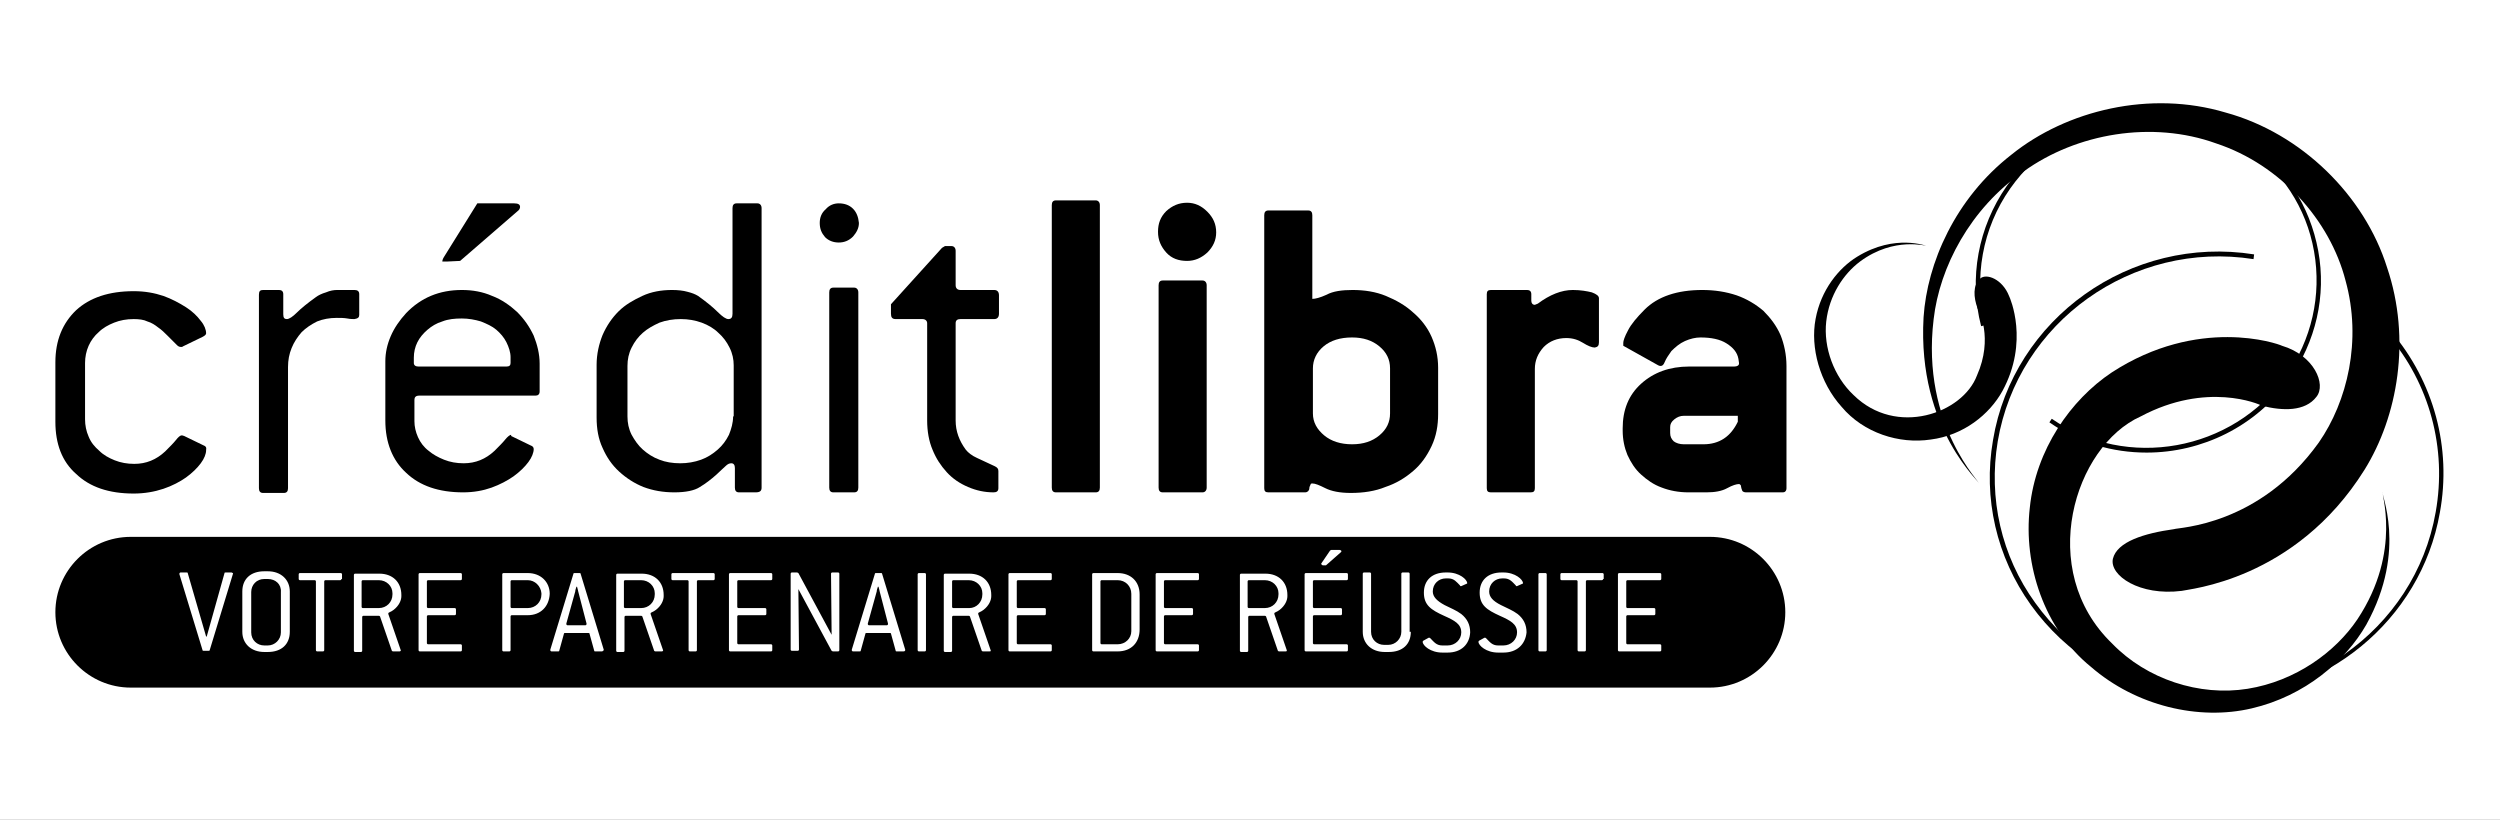
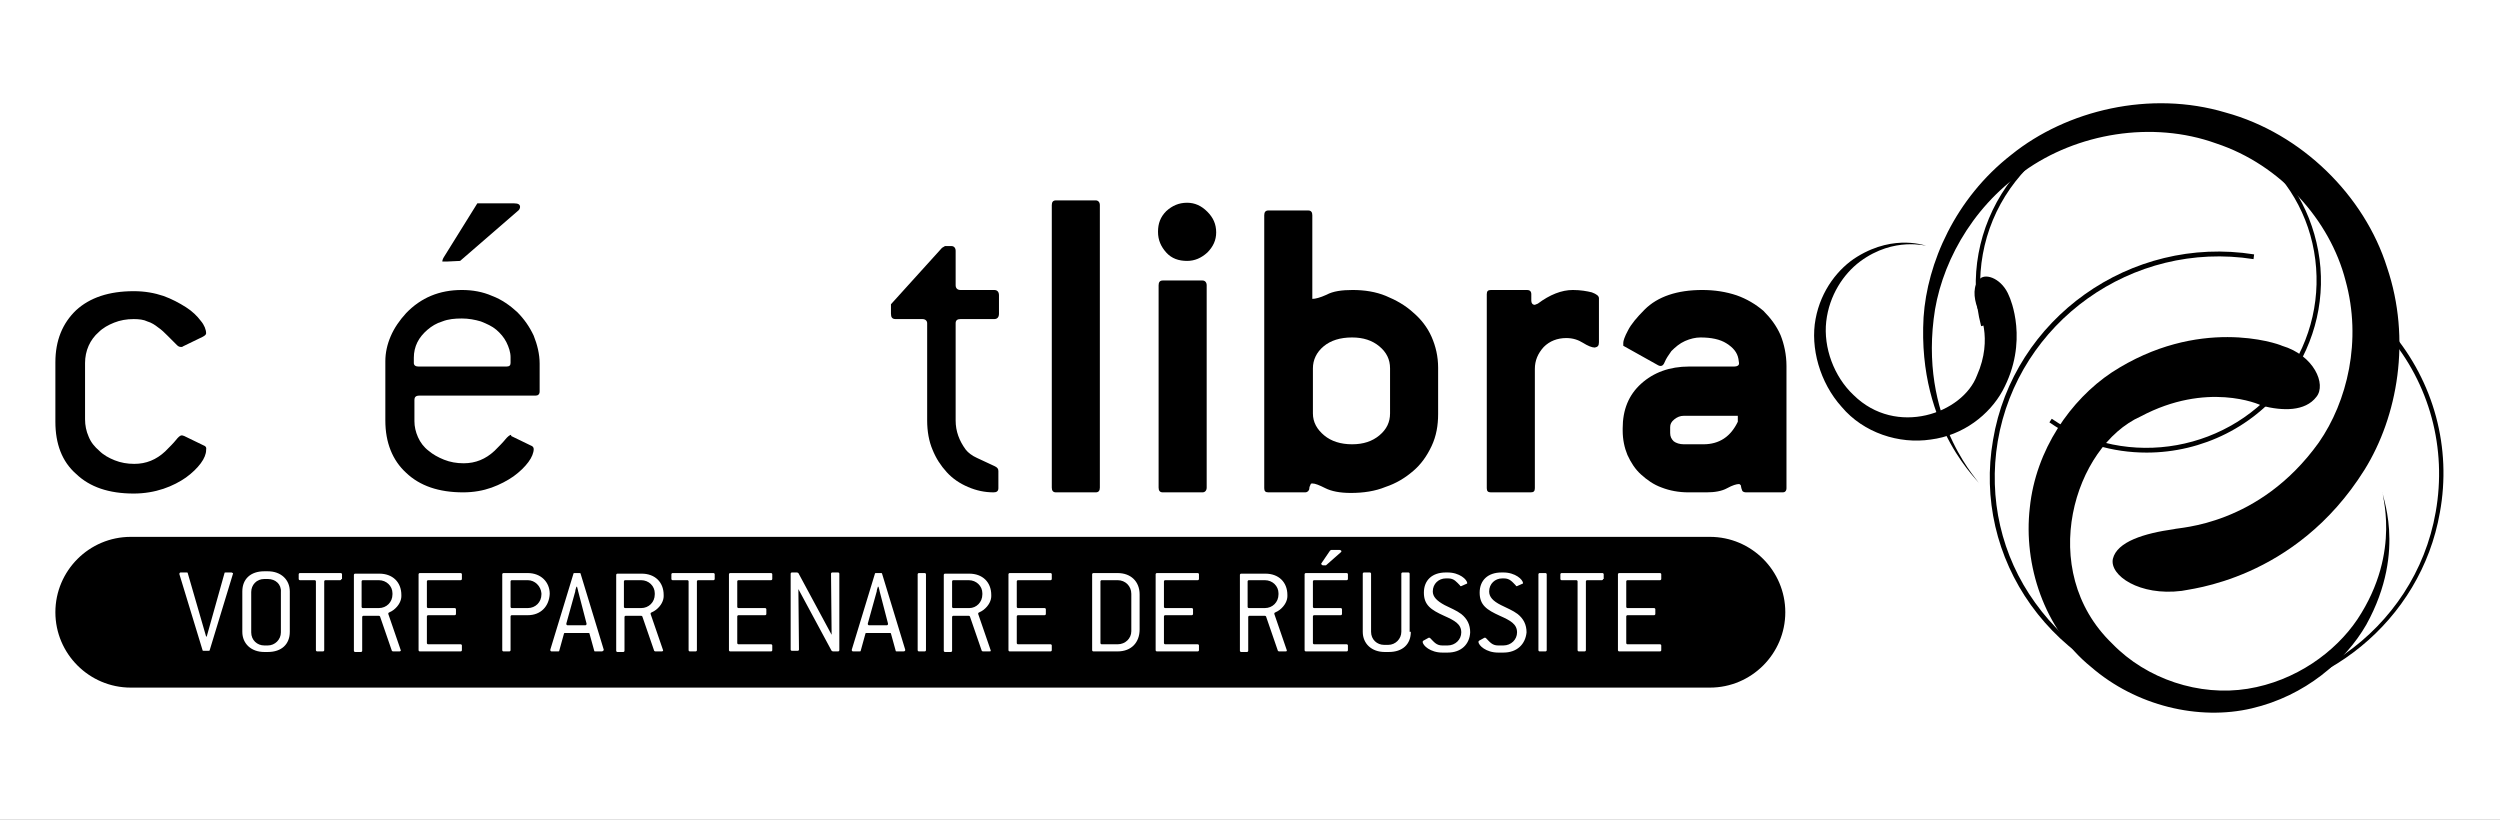
<svg xmlns="http://www.w3.org/2000/svg" xmlns:xlink="http://www.w3.org/1999/xlink" width="244px" height="80px" viewBox="0 0 244 80" version="1.1">
  <rect x="0" y="0" width="244" height="80" fill="#808080" stroke="none" />
  <title>L-CreditLibra</title>
  <defs>
    <rect id="path-1" x="0" y="0" width="244" height="80" />
  </defs>
  <g id="Nos-Societes" stroke="none" stroke-width="1" fill="none" fill-rule="evenodd">
    <g id="Webdesign-NosSocietes-Desktop" transform="translate(-779, -1255)">
      <g id="L-CreditLibra" transform="translate(779, 1255)">
        <mask id="mask-2" fill="white">
          <use xlink:href="#path-1" />
        </mask>
        <use id="Rectangle" fill="#FFFFFF" xlink:href="#path-1" />
        <g id="NVEAU_L-CREDITLIBRA_BLC_N" mask="url(#mask-2)">
          <g transform="translate(5, 10)">
            <g id="Group" transform="translate(0, 42.282)">
              <path d="M104.084,4.344 L102.52,4.344 C102.462,4.344 102.404,4.402 102.404,4.46 L102.404,10.484 C102.404,10.542 102.462,10.6 102.52,10.6 L104.084,10.6 C104.837,10.6 105.416,10.02 105.416,9.325 L105.416,5.676 C105.416,4.923 104.837,4.344 104.084,4.344 Z" id="Path" fill="#000000" fill-rule="nonzero" />
              <path d="M51.434,5.445 C51.434,5.387 51.376,5.213 51.318,4.981 L51.26,4.981 C51.202,5.155 51.144,5.329 51.144,5.445 L50.275,8.572 C50.275,8.572 50.275,8.63 50.275,8.63 C50.275,8.688 50.333,8.746 50.391,8.746 L52.129,8.746 C52.187,8.746 52.245,8.688 52.245,8.63 C52.245,8.63 52.245,8.572 52.245,8.572 L51.434,5.445 Z" id="Path" fill="#000000" fill-rule="nonzero" />
              <path d="M80.857,5.445 C80.857,5.387 80.8,5.213 80.742,4.981 L80.684,4.981 C80.626,5.155 80.568,5.329 80.568,5.445 L79.699,8.572 C79.699,8.572 79.699,8.63 79.699,8.63 C79.699,8.688 79.757,8.746 79.815,8.746 L81.552,8.746 C81.61,8.746 81.668,8.688 81.668,8.63 C81.668,8.63 81.668,8.572 81.668,8.572 L80.857,5.445 Z" id="Path" fill="#000000" fill-rule="nonzero" />
              <path d="M90.878,5.734 L90.878,5.618 C90.878,4.923 90.299,4.344 89.546,4.344 L88.04,4.344 C87.982,4.344 87.924,4.402 87.924,4.46 L87.924,6.95 C87.924,7.008 87.982,7.066 88.04,7.066 L89.603,7.066 C90.299,7.066 90.878,6.487 90.878,5.734 Z" id="Path" fill="#000000" fill-rule="nonzero" />
              <path d="M58.905,5.734 L58.905,5.618 C58.905,4.923 58.326,4.344 57.573,4.344 L56.009,4.344 C55.951,4.344 55.894,4.402 55.894,4.46 L55.894,6.95 C55.894,7.008 55.951,7.066 56.009,7.066 L57.573,7.066 C58.326,7.066 58.905,6.487 58.905,5.734 Z" id="Path" fill="#000000" fill-rule="nonzero" />
              <path d="M46.51,4.344 L44.947,4.344 C44.889,4.344 44.831,4.402 44.831,4.46 L44.831,6.95 C44.831,7.008 44.889,7.066 44.947,7.066 L46.51,7.066 C47.263,7.066 47.843,6.487 47.843,5.734 L47.843,5.618 C47.785,4.923 47.205,4.344 46.51,4.344 Z" id="Path" fill="#000000" fill-rule="nonzero" />
              <path d="M119.78,5.734 L119.78,5.618 C119.78,4.923 119.201,4.344 118.448,4.344 L116.884,4.344 C116.826,4.344 116.768,4.402 116.768,4.46 L116.768,6.95 C116.768,7.008 116.826,7.066 116.884,7.066 L118.448,7.066 C119.201,7.066 119.78,6.487 119.78,5.734 Z" id="Path" fill="#000000" fill-rule="nonzero" />
              <path d="M33.304,5.734 L33.304,5.618 C33.304,4.923 32.725,4.344 31.972,4.344 L30.408,4.344 C30.35,4.344 30.293,4.402 30.293,4.46 L30.293,6.95 C30.293,7.008 30.35,7.066 30.408,7.066 L31.972,7.066 C32.725,7.066 33.304,6.487 33.304,5.734 Z" id="Path" fill="#000000" fill-rule="nonzero" />
              <path d="M161.889,0.116 L7.761,0.116 C3.707,0.116 0.405,3.417 0.405,7.472 C0.405,11.526 3.707,14.828 7.761,14.828 L161.889,14.828 C165.943,14.828 169.245,11.526 169.245,7.472 C169.245,3.417 165.943,0.116 161.889,0.116 Z M123.95,2.722 L124.819,1.448 L124.935,1.39 L125.746,1.39 C125.804,1.39 125.92,1.448 125.92,1.506 C125.92,1.564 125.92,1.564 125.862,1.622 L124.414,2.896 L124.124,2.896 C124.066,2.896 124.008,2.838 124.008,2.838 C123.95,2.78 123.95,2.78 123.95,2.722 Z M17.724,3.765 L15.465,11.179 C15.465,11.237 15.407,11.237 15.349,11.237 L14.886,11.237 C14.828,11.237 14.77,11.237 14.77,11.179 L12.511,3.765 C12.511,3.765 12.511,3.707 12.511,3.707 C12.511,3.649 12.569,3.591 12.627,3.591 L13.206,3.591 C13.264,3.591 13.322,3.591 13.322,3.649 L15.117,9.847 L15.175,9.847 L16.913,3.649 C16.913,3.591 16.971,3.591 17.029,3.591 L17.608,3.591 C17.724,3.649 17.782,3.649 17.724,3.765 C17.782,3.765 17.724,3.765 17.724,3.765 Z M23.284,9.383 C23.284,10.6 22.473,11.352 21.141,11.352 L20.794,11.352 C19.519,11.352 18.65,10.542 18.65,9.383 L18.65,5.445 C18.65,4.228 19.461,3.475 20.794,3.475 L21.141,3.475 C22.415,3.475 23.284,4.286 23.284,5.445 L23.284,9.383 Z M28.323,4.228 C28.323,4.286 28.265,4.344 28.207,4.344 L26.759,4.344 C26.701,4.344 26.644,4.402 26.644,4.46 L26.644,11.179 C26.644,11.237 26.586,11.295 26.528,11.295 L25.949,11.295 C25.891,11.295 25.833,11.237 25.833,11.179 L25.833,4.46 C25.833,4.402 25.775,4.344 25.717,4.344 L24.269,4.344 C24.211,4.344 24.153,4.286 24.153,4.228 L24.153,3.765 C24.153,3.707 24.211,3.649 24.269,3.649 L28.265,3.649 C28.323,3.649 28.381,3.707 28.381,3.765 L28.381,4.228 L28.323,4.228 Z M34,11.295 L33.362,11.295 C33.304,11.295 33.247,11.237 33.247,11.237 L32.088,7.877 C32.088,7.877 32.03,7.819 31.972,7.819 L30.466,7.819 C30.408,7.819 30.35,7.877 30.35,7.935 L30.35,11.237 C30.35,11.295 30.293,11.352 30.235,11.352 L29.655,11.352 C29.598,11.352 29.54,11.295 29.54,11.237 L29.54,3.823 C29.54,3.765 29.598,3.707 29.655,3.707 L32.03,3.707 C33.304,3.707 34.173,4.518 34.173,5.792 L34.173,5.908 C34.173,6.313 33.942,6.835 33.42,7.24 C33.131,7.472 32.899,7.472 32.899,7.588 C32.899,7.588 32.899,7.588 32.899,7.646 L34.115,11.179 C34.115,11.179 34.115,11.237 34.115,11.237 C34.115,11.237 34.057,11.295 34,11.295 Z M40.081,4.228 C40.081,4.286 40.023,4.344 39.965,4.344 L36.78,4.344 C36.722,4.344 36.664,4.402 36.664,4.46 L36.664,6.95 C36.664,7.008 36.722,7.066 36.78,7.066 L39.386,7.066 C39.444,7.066 39.502,7.124 39.502,7.182 L39.502,7.646 C39.502,7.703 39.444,7.761 39.386,7.761 L36.78,7.761 C36.722,7.761 36.664,7.819 36.664,7.877 L36.664,10.484 C36.664,10.542 36.722,10.6 36.78,10.6 L39.965,10.6 C40.023,10.6 40.081,10.657 40.081,10.715 L40.081,11.179 C40.081,11.237 40.023,11.295 39.965,11.295 L35.969,11.295 C35.911,11.295 35.853,11.237 35.853,11.179 L35.853,3.765 C35.853,3.707 35.911,3.649 35.969,3.649 L39.965,3.649 C40.023,3.649 40.081,3.707 40.081,3.765 L40.081,4.228 Z M46.51,7.761 L44.947,7.761 C44.889,7.761 44.831,7.819 44.831,7.877 L44.831,11.179 C44.831,11.237 44.773,11.295 44.715,11.295 L44.136,11.295 C44.078,11.295 44.02,11.237 44.02,11.179 L44.02,3.765 C44.02,3.707 44.078,3.649 44.136,3.649 L46.51,3.649 C47.785,3.649 48.653,4.518 48.653,5.676 C48.596,6.893 47.785,7.761 46.51,7.761 Z M53.75,11.295 L53.113,11.295 C53.055,11.295 52.998,11.295 52.998,11.237 L52.534,9.557 C52.534,9.499 52.476,9.499 52.418,9.499 L50.159,9.499 C50.101,9.499 50.044,9.499 50.044,9.557 L49.58,11.237 C49.58,11.295 49.522,11.295 49.464,11.295 L48.827,11.295 C48.769,11.295 48.711,11.237 48.711,11.179 C48.711,11.179 48.711,11.179 48.711,11.121 L50.97,3.707 C50.97,3.649 51.028,3.649 51.086,3.649 L51.55,3.649 C51.607,3.649 51.665,3.649 51.665,3.707 L53.924,11.121 C53.924,11.121 53.924,11.179 53.924,11.179 C53.866,11.237 53.808,11.295 53.75,11.295 Z M59.6,11.295 L58.963,11.295 C58.905,11.295 58.848,11.237 58.848,11.237 L57.689,7.877 C57.689,7.877 57.631,7.819 57.573,7.819 L56.067,7.819 C56.009,7.819 55.951,7.877 55.951,7.935 L55.951,11.237 C55.951,11.295 55.894,11.352 55.836,11.352 L55.256,11.352 C55.199,11.352 55.141,11.295 55.141,11.237 L55.141,3.823 C55.141,3.765 55.199,3.707 55.256,3.707 L57.631,3.707 C58.905,3.707 59.774,4.518 59.774,5.792 L59.774,5.908 C59.774,6.313 59.543,6.835 59.021,7.24 C58.732,7.472 58.5,7.472 58.5,7.588 C58.5,7.588 58.5,7.588 58.5,7.646 L59.716,11.179 C59.716,11.179 59.716,11.237 59.716,11.237 C59.716,11.237 59.658,11.295 59.6,11.295 Z M64.755,4.228 C64.755,4.286 64.698,4.344 64.64,4.344 L63.134,4.344 C63.076,4.344 63.018,4.402 63.018,4.46 L63.018,11.179 C63.018,11.237 62.96,11.295 62.902,11.295 L62.323,11.295 C62.265,11.295 62.207,11.237 62.207,11.179 L62.207,4.46 C62.207,4.402 62.149,4.344 62.091,4.344 L60.643,4.344 C60.585,4.344 60.527,4.286 60.527,4.228 L60.527,3.765 C60.527,3.707 60.585,3.649 60.643,3.649 L64.64,3.649 C64.698,3.649 64.755,3.707 64.755,3.765 L64.755,4.228 Z M70.374,4.228 C70.374,4.286 70.316,4.344 70.258,4.344 L67.072,4.344 C67.014,4.344 66.956,4.402 66.956,4.46 L66.956,6.95 C66.956,7.008 67.014,7.066 67.072,7.066 L69.679,7.066 C69.737,7.066 69.795,7.124 69.795,7.182 L69.795,7.646 C69.795,7.703 69.737,7.761 69.679,7.761 L67.072,7.761 C67.014,7.761 66.956,7.819 66.956,7.877 L66.956,10.484 C66.956,10.542 67.014,10.6 67.072,10.6 L70.258,10.6 C70.316,10.6 70.374,10.657 70.374,10.715 L70.374,11.179 C70.374,11.237 70.316,11.295 70.258,11.295 L66.261,11.295 C66.203,11.295 66.146,11.237 66.146,11.179 L66.146,3.765 C66.146,3.707 66.203,3.649 66.261,3.649 L70.258,3.649 C70.316,3.649 70.374,3.707 70.374,3.765 L70.374,4.228 Z M76.919,11.179 C76.919,11.237 76.861,11.295 76.803,11.295 L76.282,11.295 L76.166,11.237 L72.922,5.213 L72.922,5.213 L72.98,11.121 C72.98,11.179 72.922,11.237 72.864,11.237 L72.285,11.237 C72.227,11.237 72.169,11.179 72.169,11.121 L72.169,3.707 C72.169,3.649 72.227,3.591 72.285,3.591 L72.806,3.591 L72.922,3.649 L76.166,9.673 L76.166,9.673 L76.108,3.707 C76.108,3.649 76.166,3.591 76.224,3.591 L76.803,3.591 C76.861,3.591 76.919,3.649 76.919,3.707 L76.919,11.179 Z M83.174,11.295 L82.537,11.295 C82.479,11.295 82.421,11.295 82.421,11.237 L81.958,9.557 C81.958,9.499 81.9,9.499 81.842,9.499 L79.583,9.499 C79.525,9.499 79.467,9.499 79.467,9.557 L79.004,11.237 C79.004,11.295 78.946,11.295 78.888,11.295 L78.251,11.295 C78.193,11.295 78.135,11.237 78.135,11.179 C78.135,11.179 78.135,11.179 78.135,11.121 L80.394,3.707 C80.394,3.649 80.452,3.649 80.51,3.649 L80.973,3.649 C81.031,3.649 81.089,3.649 81.089,3.707 L83.348,11.121 C83.348,11.121 83.348,11.179 83.348,11.179 C83.348,11.237 83.29,11.295 83.174,11.295 Z M85.375,11.179 C85.375,11.237 85.317,11.295 85.259,11.295 L84.68,11.295 C84.622,11.295 84.564,11.237 84.564,11.179 L84.564,3.765 C84.564,3.707 84.622,3.649 84.68,3.649 L85.259,3.649 C85.317,3.649 85.375,3.707 85.375,3.765 L85.375,11.179 Z M91.573,11.295 L90.936,11.295 C90.878,11.295 90.82,11.237 90.82,11.237 L89.661,7.877 C89.661,7.877 89.603,7.819 89.546,7.819 L88.04,7.819 C87.982,7.819 87.924,7.877 87.924,7.935 L87.924,11.237 C87.924,11.295 87.866,11.352 87.808,11.352 L87.229,11.352 C87.171,11.352 87.113,11.295 87.113,11.237 L87.113,3.823 C87.113,3.765 87.171,3.707 87.229,3.707 L89.603,3.707 C90.878,3.707 91.747,4.518 91.747,5.792 L91.747,5.908 C91.747,6.313 91.515,6.835 90.994,7.24 C90.704,7.472 90.472,7.472 90.472,7.588 C90.472,7.588 90.472,7.588 90.472,7.646 L91.689,11.179 C91.689,11.179 91.689,11.237 91.689,11.237 C91.747,11.237 91.689,11.295 91.573,11.295 Z M97.654,4.228 C97.654,4.286 97.597,4.344 97.539,4.344 L94.353,4.344 C94.295,4.344 94.237,4.402 94.237,4.46 L94.237,6.95 C94.237,7.008 94.295,7.066 94.353,7.066 L96.959,7.066 C97.017,7.066 97.075,7.124 97.075,7.182 L97.075,7.646 C97.075,7.703 97.017,7.761 96.959,7.761 L94.353,7.761 C94.295,7.761 94.237,7.819 94.237,7.877 L94.237,10.484 C94.237,10.542 94.295,10.6 94.353,10.6 L97.539,10.6 C97.597,10.6 97.654,10.657 97.654,10.715 L97.654,11.179 C97.654,11.237 97.597,11.295 97.539,11.295 L93.542,11.295 C93.484,11.295 93.426,11.237 93.426,11.179 L93.426,3.765 C93.426,3.707 93.484,3.649 93.542,3.649 L97.539,3.649 C97.597,3.649 97.654,3.707 97.654,3.765 L97.654,4.228 Z M106.227,9.151 C106.227,10.426 105.416,11.295 104.084,11.295 L101.709,11.295 C101.651,11.295 101.593,11.237 101.593,11.179 L101.593,3.765 C101.593,3.707 101.651,3.649 101.709,3.649 L104.084,3.649 C105.358,3.649 106.227,4.46 106.227,5.734 L106.227,9.151 Z M112.019,4.228 C112.019,4.286 111.961,4.344 111.903,4.344 L108.717,4.344 C108.659,4.344 108.601,4.402 108.601,4.46 L108.601,6.95 C108.601,7.008 108.659,7.066 108.717,7.066 L111.324,7.066 C111.382,7.066 111.44,7.124 111.44,7.182 L111.44,7.646 C111.44,7.703 111.382,7.761 111.324,7.761 L108.717,7.761 C108.659,7.761 108.601,7.819 108.601,7.877 L108.601,10.484 C108.601,10.542 108.659,10.6 108.717,10.6 L111.903,10.6 C111.961,10.6 112.019,10.657 112.019,10.715 L112.019,11.179 C112.019,11.237 111.961,11.295 111.903,11.295 L107.906,11.295 C107.849,11.295 107.791,11.237 107.791,11.179 L107.791,3.765 C107.791,3.707 107.849,3.649 107.906,3.649 L111.903,3.649 C111.961,3.649 112.019,3.707 112.019,3.765 L112.019,4.228 Z M120.475,11.295 L119.838,11.295 C119.78,11.295 119.722,11.237 119.722,11.237 L118.564,7.877 C118.564,7.877 118.506,7.819 118.448,7.819 L116.942,7.819 C116.884,7.819 116.826,7.877 116.826,7.935 L116.826,11.237 C116.826,11.295 116.768,11.352 116.71,11.352 L116.131,11.352 C116.073,11.352 116.015,11.295 116.015,11.237 L116.015,3.823 C116.015,3.765 116.073,3.707 116.131,3.707 L118.506,3.707 C119.78,3.707 120.649,4.518 120.649,5.792 L120.649,5.908 C120.649,6.313 120.417,6.835 119.896,7.24 C119.606,7.472 119.375,7.472 119.375,7.588 C119.375,7.588 119.375,7.588 119.375,7.646 L120.591,11.179 C120.591,11.179 120.591,11.237 120.591,11.237 C120.591,11.237 120.591,11.295 120.475,11.295 Z M126.557,4.228 C126.557,4.286 126.499,4.344 126.441,4.344 L123.255,4.344 C123.198,4.344 123.14,4.402 123.14,4.46 L123.14,6.95 C123.14,7.008 123.198,7.066 123.255,7.066 L125.862,7.066 C125.92,7.066 125.978,7.124 125.978,7.182 L125.978,7.646 C125.978,7.703 125.92,7.761 125.862,7.761 L123.255,7.761 C123.198,7.761 123.14,7.819 123.14,7.877 L123.14,10.484 C123.14,10.542 123.198,10.6 123.255,10.6 L126.441,10.6 C126.499,10.6 126.557,10.657 126.557,10.715 L126.557,11.179 C126.557,11.237 126.499,11.295 126.441,11.295 L122.445,11.295 C122.387,11.295 122.329,11.237 122.329,11.179 L122.329,3.765 C122.329,3.707 122.387,3.649 122.445,3.649 L126.441,3.649 C126.499,3.649 126.557,3.707 126.557,3.765 L126.557,4.228 Z M132.697,9.383 C132.697,10.6 131.886,11.352 130.553,11.352 L130.148,11.352 C128.874,11.352 128.005,10.542 128.005,9.383 L128.005,3.707 C128.005,3.649 128.063,3.591 128.121,3.591 L128.7,3.591 C128.758,3.591 128.816,3.649 128.816,3.707 L128.816,9.383 C128.816,10.136 129.395,10.657 130.09,10.657 L130.496,10.657 C131.191,10.657 131.77,10.078 131.77,9.383 L131.77,3.707 C131.77,3.649 131.828,3.591 131.886,3.591 L132.465,3.591 C132.523,3.591 132.581,3.649 132.581,3.707 L132.581,9.383 L132.697,9.383 Z M136.288,11.41 L135.766,11.41 C134.608,11.41 133.855,10.715 133.855,10.368 C133.855,10.31 133.855,10.31 133.913,10.252 L134.434,9.962 C134.434,9.962 134.492,9.962 134.492,9.962 C134.55,9.962 134.55,9.962 134.608,10.02 C134.955,10.368 135.187,10.715 135.766,10.715 L136.288,10.715 C137.041,10.715 137.62,10.136 137.62,9.441 C137.62,8.63 136.983,8.283 135.94,7.819 C134.666,7.24 133.971,6.777 133.971,5.56 C133.971,4.344 134.782,3.591 136.114,3.591 L136.288,3.591 C137.446,3.591 138.199,4.286 138.199,4.634 C138.199,4.692 138.141,4.692 138.141,4.692 L137.62,4.923 C137.62,4.923 137.562,4.923 137.562,4.923 C137.504,4.923 137.504,4.923 137.504,4.865 C137.156,4.518 136.925,4.17 136.346,4.17 L136.114,4.17 C135.419,4.17 134.84,4.692 134.84,5.445 C134.84,5.966 135.245,6.371 135.998,6.777 C136.577,7.066 137.156,7.298 137.62,7.646 C138.199,8.109 138.489,8.688 138.489,9.441 C138.431,10.6 137.62,11.41 136.288,11.41 Z M141.732,11.41 L141.211,11.41 C140.052,11.41 139.3,10.715 139.3,10.368 C139.3,10.31 139.3,10.31 139.357,10.252 L139.879,9.962 C139.879,9.962 139.937,9.962 139.937,9.962 C139.995,9.962 139.995,9.962 140.052,10.02 C140.4,10.368 140.632,10.715 141.211,10.715 L141.732,10.715 C142.485,10.715 143.064,10.136 143.064,9.441 C143.064,8.63 142.427,8.283 141.385,7.819 C140.11,7.24 139.415,6.777 139.415,5.56 C139.415,4.344 140.226,3.591 141.558,3.591 L141.732,3.591 C142.891,3.591 143.644,4.286 143.644,4.634 C143.644,4.692 143.586,4.692 143.586,4.692 L143.064,4.923 C143.064,4.923 143.006,4.923 143.006,4.923 C142.949,4.923 142.949,4.923 142.949,4.865 C142.601,4.518 142.369,4.17 141.79,4.17 L141.616,4.17 C140.921,4.17 140.342,4.692 140.342,5.445 C140.342,5.966 140.69,6.371 141.5,6.777 C142.08,7.066 142.659,7.298 143.122,7.646 C143.701,8.109 143.991,8.688 143.991,9.441 C143.875,10.6 143.064,11.41 141.732,11.41 Z M145.96,11.179 C145.96,11.237 145.902,11.295 145.845,11.295 L145.265,11.295 C145.207,11.295 145.15,11.237 145.15,11.179 L145.15,3.765 C145.15,3.707 145.207,3.649 145.265,3.649 L145.845,3.649 C145.902,3.649 145.96,3.707 145.96,3.765 L145.96,11.179 Z M151.463,4.228 C151.463,4.286 151.405,4.344 151.347,4.344 L149.899,4.344 C149.841,4.344 149.783,4.402 149.783,4.46 L149.783,11.179 C149.783,11.237 149.725,11.295 149.667,11.295 L149.088,11.295 C149.03,11.295 148.972,11.237 148.972,11.179 L148.972,4.46 C148.972,4.402 148.914,4.344 148.856,4.344 L147.408,4.344 C147.35,4.344 147.293,4.286 147.293,4.228 L147.293,3.765 C147.293,3.707 147.35,3.649 147.408,3.649 L151.405,3.649 C151.463,3.649 151.521,3.707 151.521,3.765 L151.521,4.228 L151.463,4.228 Z M157.139,4.228 C157.139,4.286 157.081,4.344 157.023,4.344 L153.838,4.344 C153.78,4.344 153.722,4.402 153.722,4.46 L153.722,6.95 C153.722,7.008 153.78,7.066 153.838,7.066 L156.444,7.066 C156.502,7.066 156.56,7.124 156.56,7.182 L156.56,7.646 C156.56,7.703 156.502,7.761 156.444,7.761 L153.838,7.761 C153.78,7.761 153.722,7.819 153.722,7.877 L153.722,10.484 C153.722,10.542 153.78,10.6 153.838,10.6 L157.023,10.6 C157.081,10.6 157.139,10.657 157.139,10.715 L157.139,11.179 C157.139,11.237 157.081,11.295 157.023,11.295 L153.027,11.295 C152.969,11.295 152.911,11.237 152.911,11.179 L152.911,3.765 C152.911,3.707 152.969,3.649 153.027,3.649 L157.023,3.649 C157.081,3.649 157.139,3.707 157.139,3.765 L157.139,4.228 Z" id="Shape" fill="#000000" fill-rule="nonzero" />
              <path d="M21.141,4.228 L20.794,4.228 C20.041,4.228 19.519,4.807 19.519,5.502 L19.519,9.441 C19.519,10.194 20.099,10.715 20.794,10.715 L21.141,10.715 C21.836,10.715 22.415,10.136 22.415,9.441 L22.415,5.502 C22.473,4.75 21.894,4.228 21.141,4.228 Z" id="Path" fill="#000000" fill-rule="nonzero" />
            </g>
            <g id="Arabesques" transform="translate(172.025, 0)">
              <path d="M39.154,58.21 C37.938,58.21 36.722,58.095 35.505,57.921 C29.655,56.936 24.616,53.808 21.199,49.059 C17.84,44.367 16.507,38.633 17.492,32.957 C19.461,21.083 30.93,12.916 42.977,14.828 L42.919,15.291 C31.103,13.438 19.925,21.431 17.955,33.073 C17.029,38.633 18.303,44.251 21.604,48.827 C24.964,53.519 29.945,56.589 35.621,57.515 C47.379,59.485 58.674,51.607 60.701,39.965 C61.801,33.768 60.122,27.454 56.009,22.647 L56.357,22.357 C60.527,27.281 62.265,33.71 61.106,40.023 C59.253,50.623 49.754,58.21 39.154,58.21 Z" id="Path" fill="#000000" fill-rule="nonzero" />
              <path d="M16.102,37.185 C16.507,37.301 10.426,31.625 11.7,21.141 C12.279,16.102 15.233,10.368 20.504,6.719 C25.659,3.012 33.015,1.738 39.27,3.997 C45.584,6.082 50.391,11.526 51.897,17.376 C53.519,23.226 52.071,29.192 49.291,33.189 C43.441,41.355 35.563,41.471 35.158,41.645 C32.262,42.05 29.598,42.861 29.192,44.541 C28.845,46.163 31.799,48.19 35.911,47.669 C36.49,47.495 46.974,46.684 53.75,35.853 C56.994,30.64 58.326,23.11 55.951,16.102 C53.75,9.094 47.611,3.012 40.197,0.985 C32.841,-1.216 24.674,0.753 19.288,5.097 C13.785,9.383 11.063,15.697 10.715,20.967 C10.078,32.03 16.507,37.243 16.102,37.185" id="Path" fill="#000000" fill-rule="nonzero" />
              <path d="M32.494,34.173 C29.192,34.173 25.891,33.247 22.995,31.219 L23.226,30.872 C30.582,35.911 40.834,34.057 46.047,26.759 C48.596,23.168 49.58,18.824 48.827,14.538 C48.074,10.252 45.642,6.603 42.05,4.112 C34.637,-0.927 24.385,0.985 19.172,8.399 C16.45,12.279 15.581,17.145 16.739,21.72 L16.334,21.836 C15.117,17.145 16.044,12.163 18.824,8.167 C24.153,0.521 34.637,-1.448 42.282,3.765 C45.989,6.313 48.422,10.078 49.233,14.48 C50.044,18.882 49.001,23.342 46.395,27.049 C43.151,31.625 37.88,34.173 32.494,34.173 Z" id="Path" fill="#000000" fill-rule="nonzero" />
              <path d="M55.546,38.054 C55.256,37.88 57.515,43.73 53.055,50.449 C50.912,53.635 47.032,56.473 42.34,57.226 C37.649,57.979 32.494,56.299 29.134,52.824 C21.662,45.642 25.427,33.536 31.914,30.64 C38.344,27.223 43.441,29.424 43.73,29.598 C45.757,30.119 47.958,30.177 49.059,28.729 C50.044,27.512 48.827,24.674 45.7,23.748 C45.236,23.516 37.533,20.851 29.076,26.354 C25.08,29.018 21.662,33.884 21.083,39.56 C20.446,45.12 22.473,51.376 27.049,55.083 C31.451,58.905 37.591,60.353 42.746,59.137 C47.958,57.921 51.897,54.503 53.924,50.97 C58.037,43.556 55.199,37.938 55.546,38.054" id="Path" fill="#000000" fill-rule="nonzero" />
              <path d="M10.947,13.959 C11.063,14.075 7.877,13.032 4.518,15.523 C2.896,16.739 1.506,18.824 1.216,21.373 C0.927,23.921 1.969,26.759 3.881,28.555 C8.051,32.667 14.538,30.35 15.928,26.644 C17.55,22.995 16.102,20.272 15.986,20.099 C15.581,18.998 15.523,17.84 16.218,17.202 C16.855,16.623 18.419,17.26 19.056,18.882 C19.172,19.114 21.025,23.342 18.419,28.15 C17.145,30.466 14.596,32.494 11.41,32.899 C8.341,33.362 4.865,32.262 2.722,29.713 C0.579,27.339 -0.348,23.921 0.174,21.141 C0.695,18.303 2.433,16.16 4.228,15.059 C7.993,12.743 11.063,14.075 10.947,13.959" id="Path" fill="#000000" fill-rule="nonzero" />
            </g>
            <g id="Libra" transform="translate(97.307, 9.267)">
              <path d="M5.039,28.323 L5.039,0.753 C5.039,0.463 4.865,0.29 4.634,0.29 L0.753,0.29 C0.463,0.29 0.348,0.463 0.348,0.753 L0.348,28.323 C0.348,28.613 0.463,28.787 0.753,28.787 L4.634,28.787 C4.923,28.787 5.039,28.613 5.039,28.323" id="Path" fill="#000000" fill-rule="nonzero" />
              <path d="M15.465,28.323 L15.465,8.572 C15.465,8.283 15.291,8.109 15.059,8.109 L11.179,8.109 C10.889,8.109 10.773,8.283 10.773,8.572 L10.773,28.323 C10.773,28.613 10.889,28.787 11.179,28.787 L15.059,28.787 C15.291,28.787 15.465,28.613 15.465,28.323 M15.523,1.39 C14.944,0.811 14.306,0.521 13.553,0.521 C12.743,0.521 12.105,0.811 11.526,1.332 C10.947,1.911 10.715,2.549 10.715,3.359 C10.715,4.17 11.005,4.807 11.526,5.387 C12.048,5.966 12.743,6.198 13.553,6.198 C14.306,6.198 14.944,5.908 15.523,5.387 C16.102,4.807 16.392,4.17 16.392,3.417 C16.392,2.606 16.102,1.969 15.523,1.39" id="Shape" fill="#000000" fill-rule="nonzero" />
              <path d="M33.362,21.083 C33.362,21.952 33.015,22.647 32.32,23.226 C31.625,23.805 30.756,24.095 29.655,24.095 C28.555,24.095 27.628,23.805 26.933,23.226 C26.238,22.647 25.833,21.952 25.833,21.083 L25.833,16.681 C25.833,15.87 26.18,15.117 26.875,14.538 C27.57,13.959 28.497,13.669 29.655,13.669 C30.756,13.669 31.625,13.959 32.32,14.538 C33.015,15.117 33.362,15.812 33.362,16.681 L33.362,21.083 L33.362,21.083 Z M38.054,21.141 L38.054,16.623 C38.054,15.523 37.822,14.538 37.417,13.611 C37.011,12.685 36.374,11.874 35.621,11.237 C34.868,10.542 33.942,10.02 32.957,9.615 C31.972,9.209 30.872,9.036 29.713,9.036 C28.671,9.036 27.802,9.151 27.165,9.499 C26.528,9.789 26.064,9.904 25.775,9.904 L25.775,9.441 L25.775,1.738 C25.775,1.448 25.659,1.274 25.369,1.274 L21.489,1.274 C21.199,1.274 21.083,1.448 21.083,1.738 L21.083,28.381 C21.083,28.671 21.199,28.787 21.489,28.787 L25.08,28.787 C25.196,28.787 25.311,28.729 25.369,28.671 C25.427,28.613 25.485,28.497 25.485,28.381 C25.485,28.265 25.543,28.15 25.601,28.034 C25.601,27.918 25.717,27.918 25.775,27.918 C26.064,27.918 26.47,28.092 27.049,28.381 C27.628,28.671 28.439,28.845 29.54,28.845 C30.756,28.845 31.914,28.671 32.899,28.265 C33.942,27.918 34.81,27.397 35.621,26.701 C36.374,26.064 36.953,25.253 37.417,24.269 C37.88,23.284 38.054,22.242 38.054,21.141" id="Shape" fill="#000000" fill-rule="nonzero" />
              <path d="M53.75,14.133 L53.75,9.847 C53.75,9.615 53.519,9.441 53.055,9.267 C52.592,9.151 51.955,9.036 51.202,9.036 C50.101,9.036 48.943,9.499 47.785,10.368 L47.495,10.484 C47.263,10.484 47.148,10.31 47.148,10.078 L47.148,9.441 C47.148,9.151 46.974,9.036 46.742,9.036 L43.209,9.036 C42.919,9.036 42.803,9.151 42.803,9.441 L42.803,28.381 C42.803,28.671 42.919,28.787 43.209,28.787 L47.09,28.787 C47.379,28.787 47.495,28.671 47.495,28.381 L47.495,16.739 C47.495,15.928 47.785,15.233 48.364,14.596 C48.943,14.017 49.696,13.727 50.565,13.727 C51.202,13.727 51.723,13.901 52.187,14.191 C52.65,14.48 53.055,14.654 53.345,14.654 C53.635,14.596 53.75,14.48 53.75,14.133" id="Path" fill="#000000" fill-rule="nonzero" />
              <path d="M67.304,21.257 L67.304,21.72 L67.304,21.894 C66.609,23.342 65.508,24.095 63.945,24.095 L62.033,24.095 C61.628,24.095 61.28,23.979 61.049,23.805 C60.817,23.574 60.701,23.342 60.701,22.995 L60.701,22.415 C60.701,22.126 60.817,21.894 61.106,21.662 C61.396,21.431 61.686,21.315 62.033,21.315 L67.304,21.315 L67.304,21.257 Z M72.053,28.381 L72.053,16.45 C72.053,15.349 71.822,14.306 71.474,13.438 C71.069,12.511 70.49,11.758 69.795,11.063 C69.042,10.426 68.173,9.904 67.188,9.557 C66.146,9.209 65.045,9.036 63.829,9.036 C61.396,9.036 59.485,9.673 58.21,10.947 C57.457,11.7 56.878,12.395 56.589,12.974 C56.241,13.611 56.125,14.017 56.125,14.191 L56.125,14.48 L59.543,16.392 C59.658,16.45 59.716,16.45 59.774,16.45 C59.948,16.45 60.064,16.334 60.18,16.044 C60.296,15.754 60.527,15.407 60.817,15.001 C61.222,14.596 61.628,14.249 62.149,14.017 C62.67,13.785 63.192,13.669 63.655,13.669 C64.698,13.669 65.566,13.843 66.203,14.249 C66.841,14.654 67.246,15.117 67.362,15.754 L67.42,16.16 L67.42,16.218 C67.42,16.392 67.246,16.507 66.956,16.507 L62.554,16.507 C60.643,16.507 59.079,17.087 57.863,18.187 C56.647,19.288 56.067,20.736 56.067,22.531 L56.067,22.763 C56.067,23.632 56.241,24.443 56.531,25.138 C56.878,25.891 57.284,26.528 57.863,27.049 C58.442,27.57 59.079,28.034 59.89,28.323 C60.643,28.613 61.512,28.787 62.497,28.787 L64.234,28.787 C65.045,28.787 65.74,28.671 66.261,28.381 C66.783,28.092 67.188,27.976 67.42,27.976 C67.478,27.976 67.536,28.034 67.594,28.092 L67.651,28.381 C67.709,28.497 67.709,28.613 67.767,28.671 C67.825,28.729 67.941,28.787 68.115,28.787 L71.706,28.787 C71.88,28.787 72.053,28.671 72.053,28.381" id="Shape" fill="#000000" fill-rule="nonzero" />
            </g>
            <g id="Crédit" transform="translate(0, 9.847)">
              <path d="M14.886,23.632 L12.974,22.705 C12.916,22.705 12.858,22.647 12.743,22.647 C12.569,22.647 12.395,22.821 12.163,23.11 C11.932,23.4 11.584,23.748 11.121,24.211 C10.252,25.022 9.267,25.427 8.109,25.427 C7.414,25.427 6.777,25.311 6.198,25.08 C5.618,24.848 5.097,24.558 4.692,24.153 C4.228,23.748 3.881,23.342 3.649,22.763 C3.417,22.242 3.301,21.662 3.301,21.083 L3.301,15.581 C3.301,15.001 3.417,14.422 3.649,13.901 C3.881,13.38 4.228,12.916 4.634,12.569 C5.039,12.163 5.56,11.874 6.14,11.642 C6.719,11.41 7.356,11.295 8.051,11.295 C8.572,11.295 9.036,11.352 9.383,11.526 C9.789,11.642 10.136,11.874 10.426,12.105 C10.773,12.337 11.063,12.627 11.352,12.916 C11.642,13.206 11.99,13.553 12.279,13.843 C12.395,13.959 12.511,14.017 12.685,14.017 C12.743,14.017 12.8,14.017 12.858,13.959 L14.77,13.032 C15.001,12.916 15.117,12.8 15.117,12.685 C15.117,12.337 14.944,11.874 14.596,11.468 C14.249,11.005 13.785,10.542 13.148,10.136 C12.511,9.731 11.758,9.325 10.947,9.036 C10.078,8.746 9.151,8.572 8.051,8.572 C5.618,8.572 3.765,9.209 2.433,10.426 C1.1,11.7 0.405,13.38 0.405,15.523 L0.405,21.315 C0.405,23.458 1.043,25.196 2.433,26.412 C3.765,27.686 5.618,28.323 8.051,28.323 C9.094,28.323 10.078,28.15 10.947,27.86 C11.816,27.57 12.569,27.165 13.148,26.759 C13.785,26.296 14.249,25.833 14.596,25.369 C14.944,24.906 15.117,24.443 15.117,24.095 C15.175,23.805 15.059,23.69 14.886,23.632" id="Path" fill="#000000" fill-rule="nonzero" />
-               <path d="M30.061,10.889 L30.061,8.862 C30.061,8.572 29.887,8.456 29.598,8.456 L27.918,8.456 C27.57,8.456 27.223,8.514 26.817,8.688 C26.412,8.804 26.064,8.978 25.833,9.151 C25.022,9.731 24.385,10.252 23.979,10.657 C23.574,11.063 23.226,11.295 22.995,11.295 C22.763,11.295 22.647,11.179 22.647,10.831 L22.647,8.862 C22.647,8.572 22.473,8.456 22.242,8.456 L20.678,8.456 C20.388,8.456 20.272,8.572 20.272,8.92 L20.272,27.802 C20.272,28.092 20.388,28.265 20.678,28.265 L22.705,28.265 C22.995,28.265 23.11,28.092 23.11,27.802 L23.11,15.986 C23.11,15.291 23.226,14.712 23.458,14.133 C23.69,13.553 24.037,13.032 24.443,12.569 C24.848,12.163 25.369,11.816 25.949,11.526 C26.528,11.295 27.165,11.179 27.86,11.179 C28.265,11.179 28.555,11.179 28.902,11.237 C29.192,11.295 29.424,11.295 29.598,11.295 C29.945,11.237 30.061,11.121 30.061,10.889" id="Path" fill="#000000" fill-rule="nonzero" />
              <path d="M44.831,15.581 C44.831,15.812 44.715,15.928 44.425,15.928 L35.853,15.928 C35.563,15.928 35.39,15.812 35.39,15.581 L35.39,15.059 C35.39,14.538 35.505,14.017 35.737,13.553 C35.969,13.09 36.316,12.685 36.722,12.337 C37.127,11.99 37.591,11.7 38.17,11.526 C38.749,11.295 39.386,11.237 40.081,11.237 C40.718,11.237 41.355,11.352 41.935,11.526 C42.514,11.758 43.035,11.99 43.441,12.337 C43.846,12.685 44.194,13.09 44.425,13.553 C44.657,14.017 44.831,14.538 44.831,15.001 L44.831,15.581 Z M47.669,18.361 L47.669,15.639 C47.669,14.712 47.437,13.785 47.09,12.916 C46.684,12.048 46.163,11.295 45.468,10.6 C44.773,9.962 43.962,9.383 43.035,9.036 C42.108,8.63 41.124,8.456 40.081,8.456 C37.88,8.456 36.085,9.209 34.637,10.715 C34,11.41 33.478,12.163 33.131,12.974 C32.783,13.785 32.609,14.596 32.609,15.407 L32.609,21.199 C32.609,23.342 33.304,25.08 34.637,26.296 C35.969,27.57 37.822,28.207 40.197,28.207 C41.24,28.207 42.166,28.034 42.977,27.744 C43.788,27.454 44.541,27.049 45.12,26.644 C45.757,26.18 46.221,25.717 46.568,25.253 C46.916,24.79 47.09,24.327 47.09,23.979 C47.09,23.805 46.974,23.69 46.8,23.632 L44.889,22.705 L44.889,22.589 C44.773,22.589 44.541,22.763 44.309,23.052 C44.078,23.342 43.73,23.69 43.267,24.153 C42.398,24.964 41.413,25.369 40.255,25.369 C39.56,25.369 38.923,25.253 38.344,25.022 C37.764,24.79 37.243,24.5 36.838,24.153 C36.374,23.805 36.027,23.342 35.795,22.821 C35.563,22.3 35.448,21.778 35.448,21.257 L35.448,19.172 C35.448,18.94 35.563,18.766 35.911,18.766 L47.263,18.766 C47.495,18.766 47.669,18.65 47.669,18.361 M45.526,0.753 C45.7,0.637 45.757,0.463 45.757,0.348 C45.757,0.116 45.584,0 45.178,0 L41.993,0 L41.587,0 L38.344,5.213 C38.228,5.387 38.17,5.56 38.17,5.676 L38.691,5.676 L39.907,5.618 L45.526,0.753 Z" id="Shape" fill="#000000" fill-rule="nonzero" />
-               <path d="M66.551,20.794 C66.551,21.431 66.377,22.01 66.146,22.589 C65.856,23.168 65.508,23.632 65.045,24.037 C64.582,24.443 64.06,24.79 63.423,25.022 C62.786,25.253 62.091,25.369 61.396,25.369 C60.643,25.369 59.948,25.253 59.369,25.022 C58.732,24.79 58.21,24.443 57.747,24.037 C57.284,23.632 56.936,23.11 56.647,22.589 C56.357,22.01 56.241,21.431 56.241,20.794 L56.241,15.87 C56.241,15.233 56.357,14.654 56.647,14.075 C56.936,13.496 57.284,13.032 57.747,12.627 C58.21,12.221 58.732,11.932 59.369,11.642 C60.006,11.41 60.701,11.295 61.454,11.295 C62.149,11.295 62.844,11.41 63.481,11.642 C64.118,11.874 64.698,12.221 65.103,12.627 C65.566,13.032 65.914,13.496 66.203,14.075 C66.493,14.654 66.609,15.233 66.609,15.812 L66.609,20.794 L66.551,20.794 Z M69.331,27.744 L69.331,0.463 C69.331,0.174 69.157,-3.29241584e-14 68.926,-3.29241584e-14 L66.899,-3.29241584e-14 C66.609,-3.29241584e-14 66.493,0.174 66.493,0.463 L66.493,10.773 C66.493,11.121 66.377,11.295 66.088,11.295 C65.856,11.295 65.508,11.063 65.045,10.6 C64.582,10.136 63.945,9.615 63.134,9.036 C62.844,8.862 62.554,8.746 62.091,8.63 C61.686,8.514 61.164,8.456 60.585,8.456 C59.543,8.456 58.558,8.63 57.689,9.036 C56.82,9.441 56.009,9.904 55.372,10.542 C54.735,11.179 54.214,11.932 53.808,12.858 C53.461,13.727 53.229,14.712 53.229,15.754 L53.229,20.909 C53.229,22.01 53.403,22.995 53.808,23.863 C54.214,24.79 54.735,25.543 55.43,26.18 C56.125,26.817 56.936,27.339 57.805,27.686 C58.732,28.034 59.716,28.207 60.817,28.207 C61.917,28.207 62.786,28.034 63.307,27.686 C63.887,27.339 64.408,26.933 64.929,26.47 C65.277,26.122 65.566,25.891 65.798,25.659 C66.03,25.427 66.203,25.369 66.377,25.369 C66.609,25.369 66.725,25.543 66.725,25.833 L66.725,27.744 C66.725,28.034 66.841,28.207 67.13,28.207 L68.752,28.207 C69.215,28.207 69.331,28.034 69.331,27.744" id="Shape" fill="#000000" fill-rule="nonzero" />
-               <path d="M78.772,27.744 L78.772,8.688 C78.772,8.399 78.599,8.225 78.367,8.225 L76.34,8.225 C76.05,8.225 75.934,8.399 75.934,8.688 L75.934,27.744 C75.934,28.034 76.05,28.207 76.34,28.207 L78.367,28.207 C78.656,28.207 78.772,28.034 78.772,27.744 M78.251,0.521 C77.903,0.174 77.44,0 76.861,0 C76.398,0 75.934,0.174 75.587,0.579 C75.181,0.927 75.007,1.39 75.007,1.911 C75.007,2.491 75.181,2.896 75.529,3.301 C75.876,3.649 76.34,3.823 76.861,3.823 C77.382,3.823 77.846,3.649 78.251,3.244 C78.599,2.838 78.83,2.433 78.83,1.911 C78.772,1.332 78.599,0.869 78.251,0.521" id="Shape" fill="#000000" fill-rule="nonzero" />
              <path d="M92.442,27.802 L92.442,26.122 C92.442,25.891 92.326,25.775 92.094,25.659 L90.356,24.848 C89.835,24.616 89.488,24.327 89.256,24.037 C88.619,23.168 88.271,22.242 88.271,21.199 L88.271,11.7 C88.271,11.41 88.445,11.295 88.735,11.295 L92.036,11.295 C92.326,11.295 92.5,11.121 92.5,10.773 L92.5,8.978 C92.5,8.63 92.326,8.456 92.036,8.456 L88.735,8.456 C88.445,8.456 88.271,8.283 88.271,7.993 L88.271,4.634 C88.271,4.344 88.098,4.17 87.866,4.17 L87.229,4.17 L86.939,4.344 L81.958,9.847 L81.958,10.773 C81.958,11.121 82.074,11.295 82.421,11.295 L85.028,11.295 C85.317,11.295 85.491,11.468 85.491,11.7 L85.491,21.199 C85.491,22.242 85.665,23.226 86.012,24.037 C86.36,24.906 86.823,25.601 87.402,26.238 C87.982,26.875 88.677,27.339 89.488,27.686 C90.299,28.034 91.109,28.207 91.978,28.207 C92.268,28.207 92.442,28.092 92.442,27.802" id="Path" fill="#000000" fill-rule="nonzero" />
            </g>
          </g>
        </g>
      </g>
    </g>
  </g>
</svg>